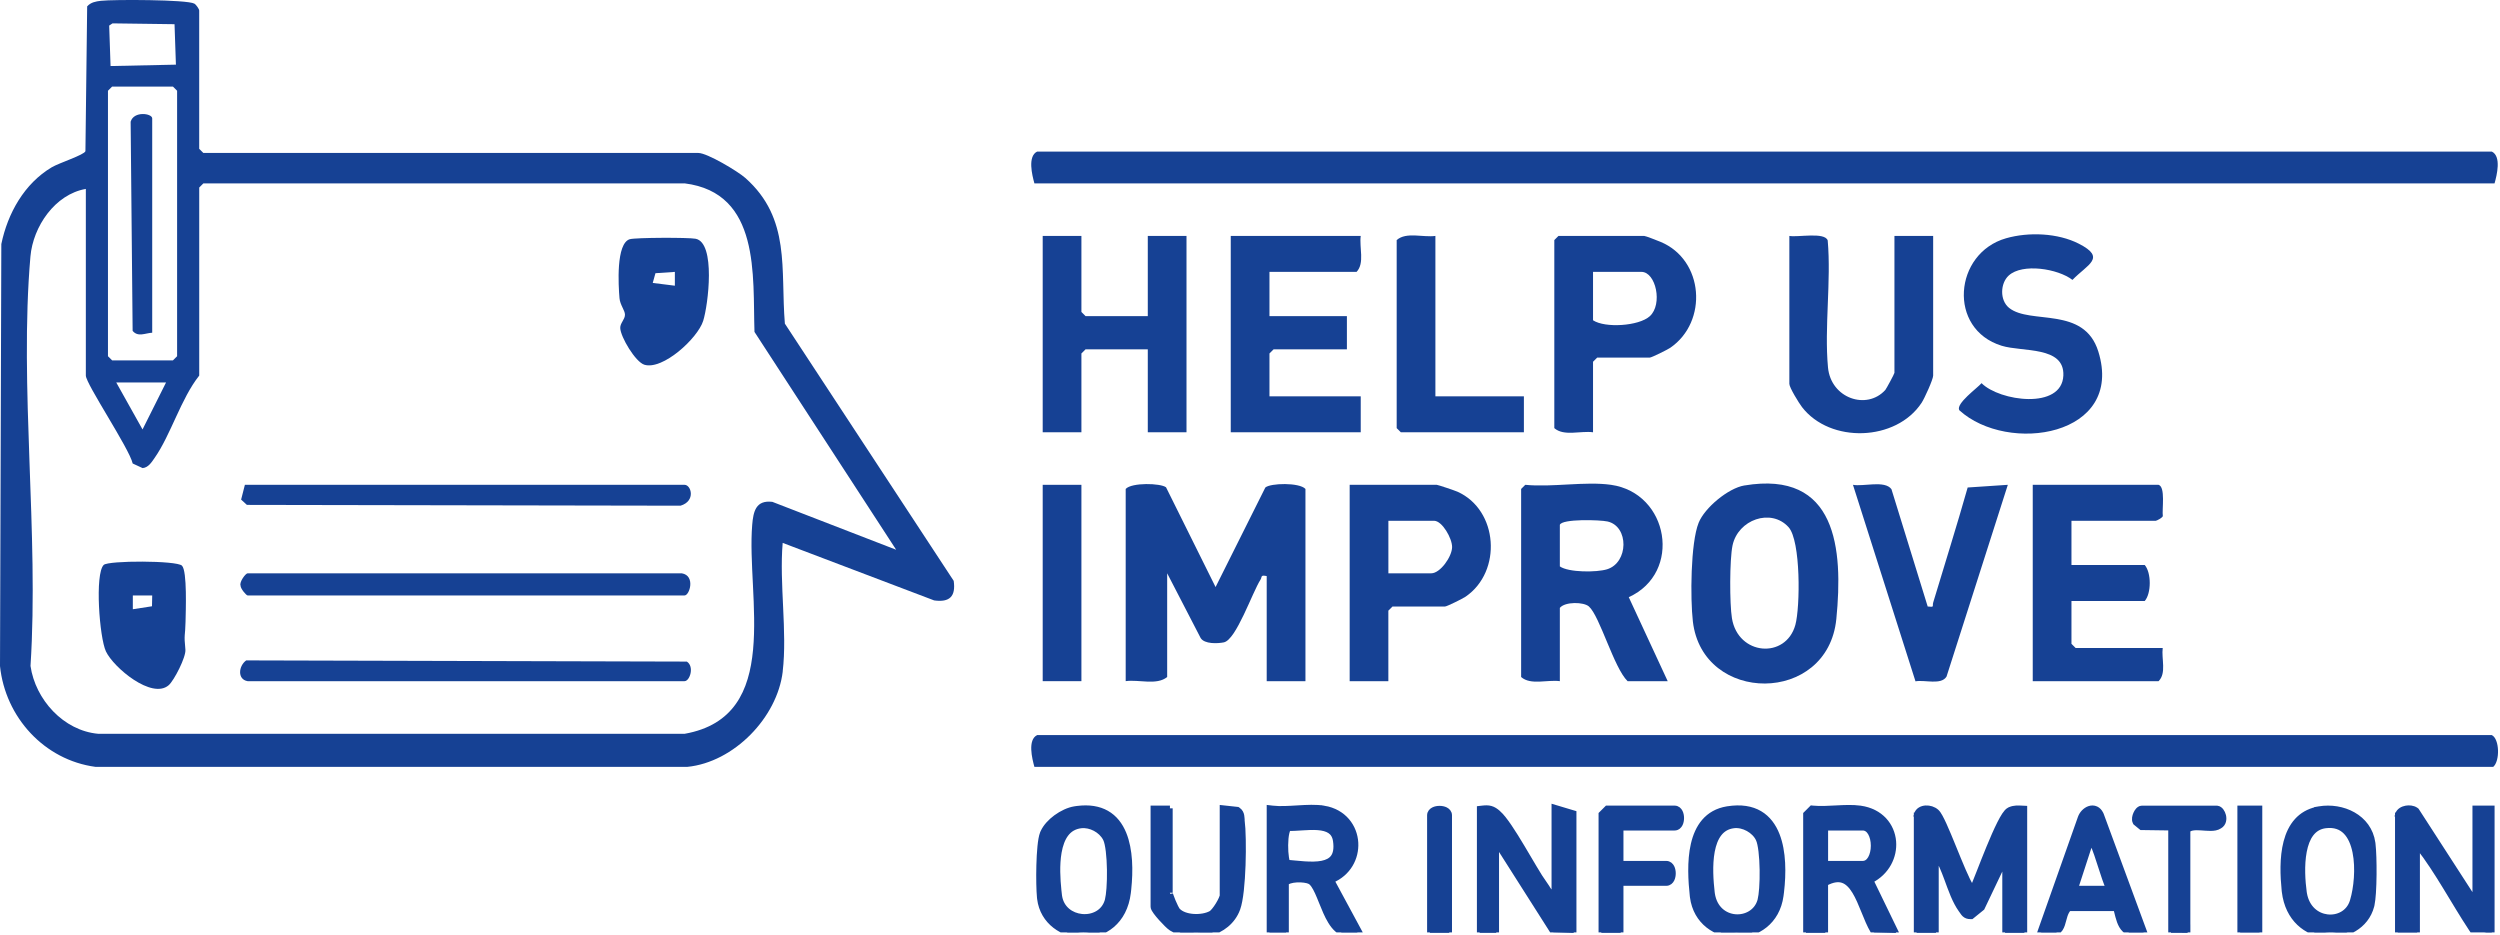
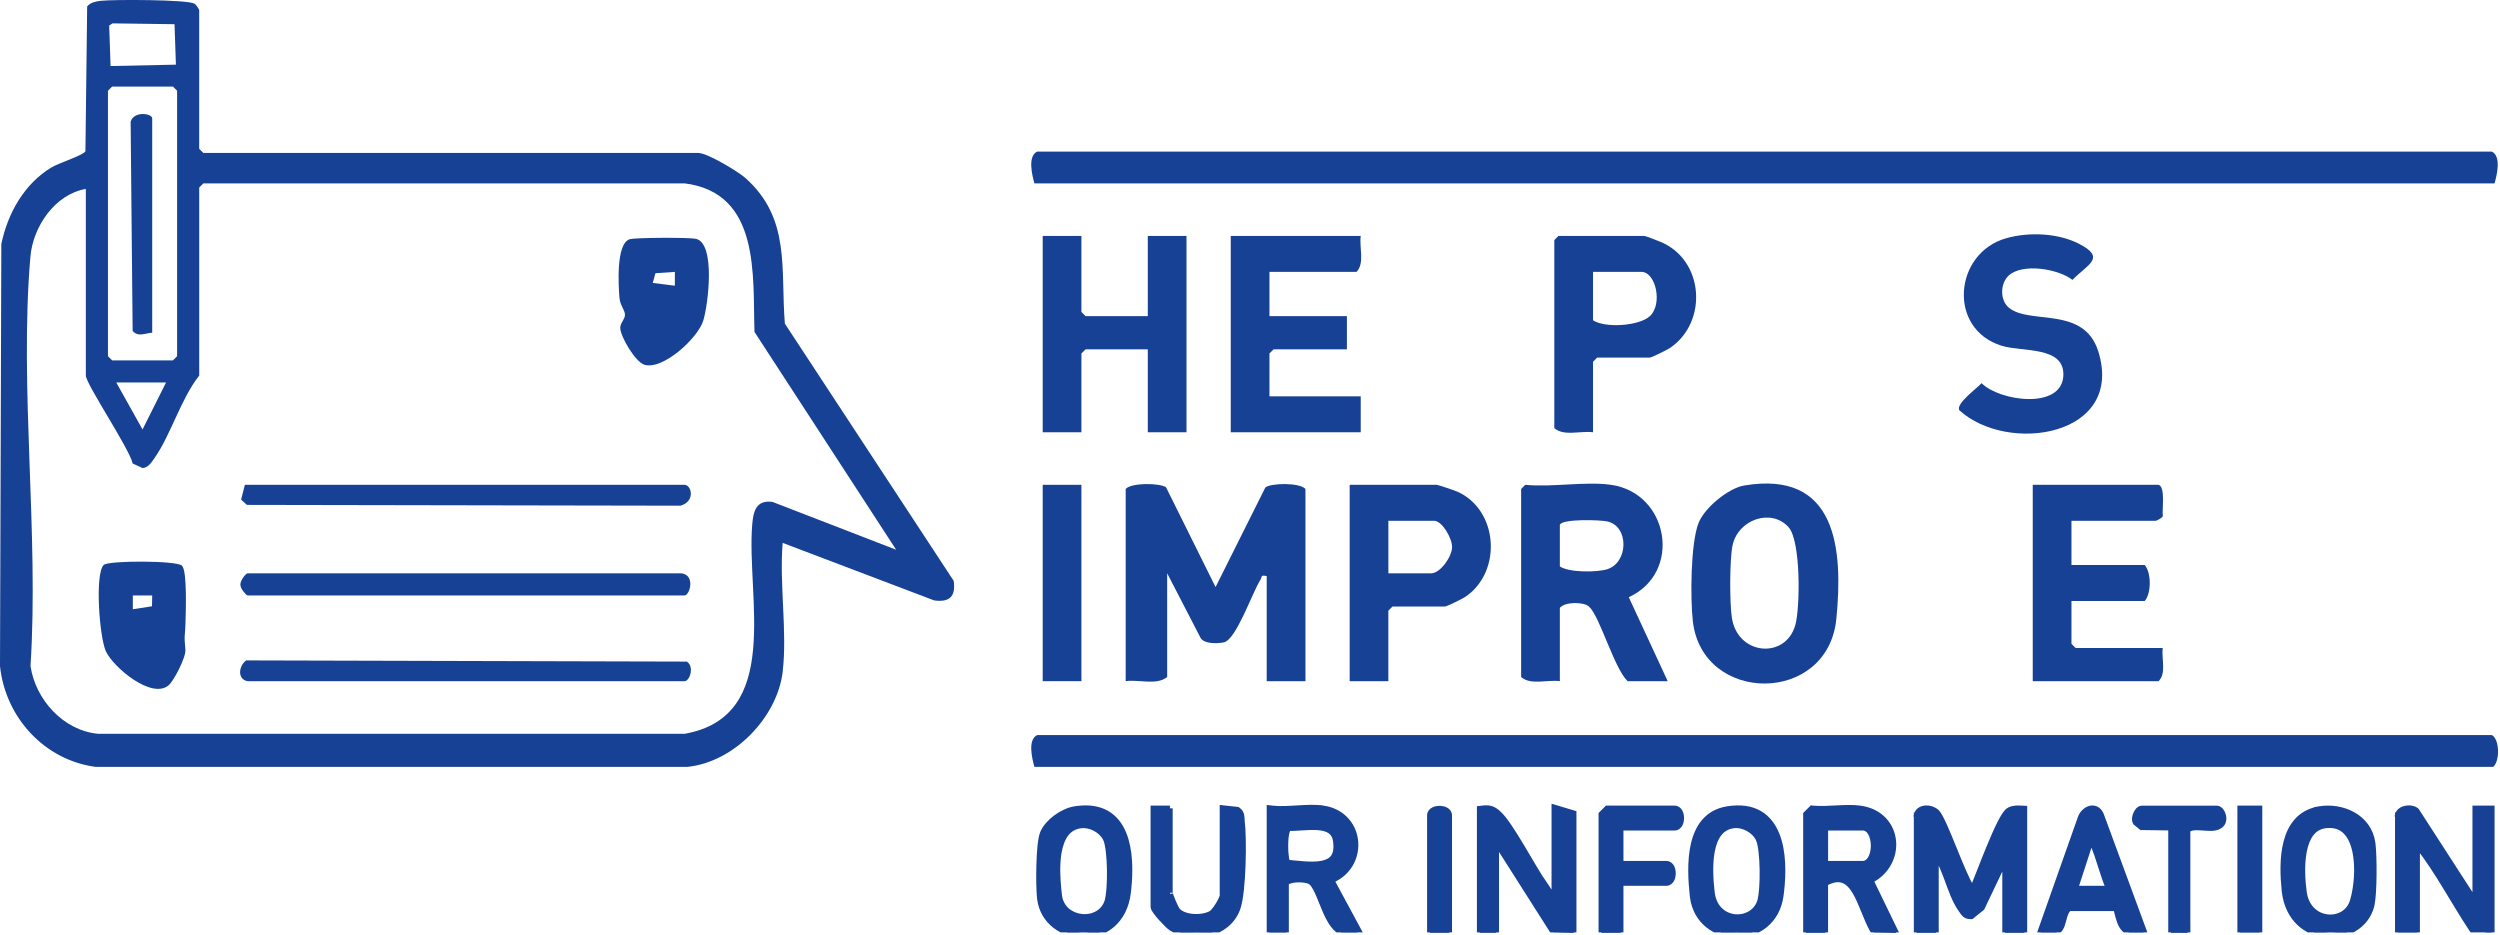
<svg xmlns="http://www.w3.org/2000/svg" width="904" height="338" viewBox="0 0 904 338" fill="none">
  <g clip-path="url(#clip0_287_2)">
    <path d="M283.04 242.81C281.05 259.51 265.35 275.63 248.53 277.3H34.55C16 274.83 1.9 259.33 0 240.85L0.48 88.26C2.78 77.14 8.77 66.41 18.71 60.49C21.33 58.93 30.44 56.02 30.89 54.67L31.52 2.3C32.86 0.81 34.64 0.51 36.51 0.29C41.01 -0.22 67.63 -0.17 70.27 1.31C70.94 1.69 72.03 3.29 72.03 3.81V53.81L73.53 55.31H252.53C255.71 55.31 266.73 61.89 269.5 64.34C286.07 79.01 282.18 97.42 283.81 117.03L344.86 210.04C345.66 215.67 343.37 217.89 337.79 217.11L283.02 196.31C281.75 211 284.73 228.47 283.02 242.81H283.04ZM40.68 8.45L39.48 9.25L39.98 23.88L63.61 23.38L63.11 8.75L40.69 8.45C40.69 8.45 40.69 8.45 40.68 8.45ZM40.54 31.31L39.04 32.81V128.81L40.54 130.31H62.54L64.04 128.81V32.81L62.54 31.31H40.54ZM247.54 66.31H73.54L72.04 67.81V135.81C65.4 144.19 61.79 157.2 55.87 165.64C54.83 167.13 53.63 169.09 51.56 169.26L47.98 167.6C46.76 162.16 31.04 138.81 31.04 135.81V68.31C19.9 70.25 11.95 81.89 11 92.77C6.92 139.98 14.13 192.99 11.03 240.81C12.8 252.98 22.97 264.22 35.5 265.34H247.58C283.12 259.02 269.84 215.86 272 189.76C272.4 184.9 273.34 180.76 279.28 181.47L324.05 198.79L272.82 120.02C272.15 99.74 275.08 69.74 247.54 66.3V66.31ZM60.04 138.31H42.04L51.54 155.29L60.04 138.31Z" fill="#164194" />
    <path d="M374.04 277.31C373.21 274.32 371.52 267.51 375.03 265.81H901.04C903.86 267.18 904.03 275.23 901.54 277.31H374.04Z" fill="#164194" />
    <path d="M902.04 66.31H374.04C373.21 63.32 371.52 56.51 375.03 54.81H901.04C904.56 56.52 902.87 63.32 902.03 66.31H902.04Z" fill="#164194" />
    <path d="M472.04 246.31H458.04V208.31C455.68 207.82 456.43 208.61 455.8 209.6C452.84 214.19 447 231.39 442.53 232.28C440.29 232.73 435.53 232.95 434.15 230.7L422.05 207.3V244.8C418.29 247.91 411.79 245.64 407.05 246.3V176.8C409.23 174.41 419.7 174.7 421.64 176.21L439.55 212.28L457.54 176.29C459.36 174.67 469.86 174.41 472.05 176.8V246.3H472.04V246.31Z" fill="#164194" />
    <path d="M582.54 175.31C603.51 178.28 608.41 207.09 588.96 215.94L603.04 246.31H588.54C583.59 241.52 578.51 222.81 574.55 219.3C572.69 217.64 565.91 217.5 564.04 219.81V246.31C559.6 245.69 553.51 247.87 550.04 244.81V176.81L551.54 175.31C561.18 176.28 573.24 173.99 582.54 175.31ZM564.04 189.81V204.81C567.21 207.05 577.39 207 581.09 205.86C588.92 203.46 589.07 190.34 581.29 188.57C578.61 187.96 564.73 187.54 564.03 189.8H564.04V189.81Z" fill="#164194" />
    <path d="M391.04 85.31V112.81L392.54 114.31H415.04V85.31H429.04V156.31H415.04V126.31H392.54L391.04 127.81V156.31H377.04V85.31H391.04Z" fill="#164194" />
    <path d="M630.77 175.55C664.14 169.97 666.53 198.42 664.02 223.8C660.95 254.89 615.62 254.71 612.14 224.7C611.2 216.56 611.28 196.33 614.24 189.01C616.42 183.61 624.9 176.53 630.77 175.54V175.55ZM646.73 190.61C640.4 183.65 628.45 187.89 626.48 197.25C625.41 202.35 625.41 218.34 626.27 223.57C628.49 237.09 645.76 238.39 649.2 225.97C650.96 219.6 651.21 195.54 646.73 190.61Z" fill="#164194" />
    <path d="M492.04 85.31C491.46 89.46 493.54 95.13 490.54 98.31H459.04V114.31H487.04V126.31H460.54L459.04 127.81V143.31H492.04V156.31H445.04V85.31H492.04Z" fill="#164194" />
    <path d="M780.54 175.31C783.11 176.1 781.73 184.23 782.08 186.62C781.88 187.28 779.82 188.31 779.54 188.31H749.04V204.31H775.54C777.97 207.14 777.93 214.59 775.54 217.31H749.04V232.81L750.54 234.31H782.04C781.52 238.17 783.47 243.41 780.54 246.31H735.04V175.31H780.54Z" fill="#164194" />
-     <path d="M647.04 85.31C649.98 85.89 659.87 83.8 660.9 86.95C662.2 101.76 659.65 118.25 661 132.85C662.04 144.06 675.03 148.42 681.73 141.01C682.06 140.64 685.03 135.16 685.03 134.81V85.31H699.03V135.81C699.03 137.19 695.88 144.1 694.86 145.64C685.65 159.66 661.79 160.4 651.62 147.22C650.51 145.78 647.03 140.14 647.03 138.81V85.31H647.04Z" fill="#164194" />
    <path d="M576.04 156.31C571.6 155.69 565.5 157.87 562.04 154.81V86.81L563.54 85.31H594.54C595.07 85.31 599.36 87.01 600.41 87.44C616.18 93.96 617.68 116.34 603.98 125.75C602.94 126.46 597.21 129.31 596.54 129.31H577.54L576.04 130.81V156.31ZM576.04 98.31V115.81C580.35 118.69 592.6 117.94 596.57 114.34C601.32 110.03 598.76 98.31 593.54 98.31H576.04Z" fill="#164194" />
    <path d="M502.04 246.31H488.04V175.31H519.54C519.94 175.31 526.11 177.39 527.04 177.81C541.77 184.43 543.27 206.62 529.97 215.75C528.93 216.46 523.2 219.31 522.53 219.31H503.53L502.03 220.81V246.31H502.04ZM502.04 207.31H517.54C520.79 207.31 525.04 201.3 525.08 197.83C525.12 194.74 521.53 188.31 518.54 188.31H502.04V207.31Z" fill="#164194" />
    <path d="M726.35 99.63C723.28 102.45 723.05 108.58 726.5 111.34C734.19 117.5 753.59 110.52 758.75 127.1C768.3 157.82 726.02 164.36 708.47 148.33C707.16 145.93 714.98 140.36 716.53 138.55C722.99 145.08 745.58 148.26 746.11 135.79C746.57 125.06 731.35 127.35 723.82 125.03C704.17 118.99 706.5 91.56 725.39 86.16C733.53 83.83 744.09 84.23 751.72 88.13C761.8 93.28 754.84 95.58 749.4 101.21C744.15 97.15 731.31 95.09 726.36 99.63H726.35Z" fill="#164194" />
-     <path d="M697.05 219.31C699.68 219.61 698.63 219.27 699.05 217.84C703.21 203.99 707.57 190.2 711.51 176.28L726.03 175.31L703.87 244.64C701.94 247.83 695.99 245.74 692.64 246.37L670.03 175.31C673.7 176.03 681.54 173.57 683.95 176.89L697.05 219.3V219.31Z" fill="#164194" />
-     <path d="M519.04 85.31V143.31H551.04V156.31H506.54L505.04 154.81V86.81C508.5 83.75 514.6 85.93 519.04 85.31Z" fill="#164194" />
    <path d="M391.04 175.31H377.04V246.31H391.04V175.31Z" fill="#164194" />
    <path d="M732.03 337.31H725.03V310.734L716.772 328.07L716.676 328.274L716.5 328.416L713.15 331.136L712.875 331.359H712.521C711.594 331.359 710.919 331.103 710.381 330.596C710.143 330.372 709.956 330.121 709.805 329.905C709.635 329.664 709.525 329.492 709.359 329.27L709.138 328.967C706.875 325.805 705.473 321.645 704.029 317.741C702.875 314.619 701.687 311.637 700.04 309.173V337.3H693.04V294.8H694.008L693.082 294.523C693.547 292.972 695.019 292.34 696.33 292.261C697.658 292.181 699.161 292.615 700.219 293.566H700.218C700.656 293.958 701.091 294.637 701.506 295.385C701.942 296.17 702.423 297.159 702.933 298.278C703.953 300.519 705.116 303.348 706.297 306.242C707.481 309.145 708.684 312.118 709.79 314.675C710.905 317.252 711.891 319.33 712.639 320.485L712.724 320.625C712.908 320.948 712.994 321.245 713.05 321.449C713.051 321.452 713.051 321.455 713.052 321.457C713.122 321.451 713.208 321.441 713.314 321.425C714.425 318.819 716.743 312.596 719.232 306.547C720.547 303.352 721.902 300.229 723.122 297.805C723.731 296.595 724.319 295.535 724.86 294.721C725.131 294.314 725.402 293.95 725.67 293.653C725.928 293.368 726.235 293.087 726.588 292.913H726.589L726.883 292.778C728.354 292.154 729.823 292.248 731.081 292.312L732.03 292.359V337.31Z" fill="#164194" stroke="#164194" stroke-width="2" />
    <path d="M569.04 337.347L568.004 337.31L562.204 337.1L561.678 337.08L561.396 336.637L541.643 305.567C541.612 305.592 541.578 305.618 541.545 305.647C541.355 305.812 541.176 305.989 541.05 306.127V337.31H535.05V292.422L535.932 292.317C537.097 292.178 538.085 292.143 539.038 292.406C540.005 292.674 540.829 293.219 541.741 294.03H541.742C542.92 295.071 544.296 296.868 545.731 298.981C547.18 301.115 548.743 303.653 550.289 306.236C553.406 311.443 556.431 316.784 558.456 319.642H558.455C559.16 320.631 559.836 321.795 560.709 322.822C561.189 323.387 561.633 323.785 562.04 324.026V291.966L563.327 292.353L568.327 293.853L569.04 294.066V337.347Z" fill="#164194" stroke="#164194" stroke-width="2" />
    <path d="M870.029 292.316C871.133 292.116 872.485 292.221 873.471 292.872L873.663 293.01L873.798 293.114L873.89 293.258L894.44 325.056C894.473 325.029 894.51 325.003 894.545 324.973C894.736 324.808 894.914 324.631 895.04 324.492V292.31H901.04V337.506L899.863 337.295L894.354 336.304L893.933 336.228L893.697 335.873C890.553 331.137 887.463 325.869 884.324 320.734C881.174 315.581 877.965 310.543 874.544 306.187L874.542 306.185C874.266 305.832 874.146 305.47 874.075 305.244C874.062 305.202 874.051 305.17 874.042 305.141H874.04V337.3H867.04V294.8H868.004L867.082 294.524C867.487 293.165 868.891 292.523 870.029 292.316Z" fill="#164194" stroke="#164194" stroke-width="2" />
    <path d="M664.048 292.236C666.942 292.081 669.926 291.943 672.594 292.31H672.61L672.679 292.32C680.107 293.367 684.161 298.577 684.635 304.274C685.083 309.655 682.333 315.401 676.45 318.382L684.929 335.874L685.648 337.354L684.003 337.309L678.163 337.149L677.618 337.135L677.335 336.669C676.086 334.612 675.044 331.999 674.016 329.458C672.971 326.875 671.934 324.348 670.676 322.3C669.414 320.246 668.02 318.828 666.339 318.271C664.786 317.757 662.771 317.91 660.03 319.395V337.31H653.03V294.395L653.323 294.103L655.158 292.268L655.629 292.315C658.206 292.571 661.082 292.395 664.048 292.236ZM660.04 312.31H673.54C674.741 312.31 675.691 311.651 676.39 310.46C677.102 309.246 677.49 307.558 677.49 305.81C677.49 304.062 677.102 302.374 676.39 301.16C675.691 299.968 674.741 299.31 673.54 299.31H660.04V312.31Z" fill="#164194" stroke="#164194" stroke-width="2" />
    <path d="M469.327 292.222C472.545 292.028 475.872 291.852 478.703 292.324L478.704 292.323C485.948 293.526 489.84 299.01 490.156 304.754C490.454 310.165 487.578 315.813 481.475 318.335L490.92 335.825L491.467 336.837L490.388 337.237C489.02 337.745 487.745 337.867 486.562 337.631C485.381 337.395 484.362 336.819 483.482 336.043C481.755 334.52 480.477 332.152 479.407 329.757C478.866 328.544 478.362 327.286 477.879 326.082C477.392 324.87 476.927 323.714 476.449 322.672C475.971 321.627 475.497 320.733 475.006 320.038C474.51 319.336 474.046 318.909 473.615 318.701V318.7C472.722 318.27 470.836 317.973 468.902 318.081C467.956 318.134 467.057 318.281 466.32 318.526C465.739 318.72 465.317 318.956 465.04 319.202V337.31H459.04V292.186L460.156 292.316C462.878 292.634 466.052 292.419 469.327 292.222ZM476.559 299.179C474.798 299.042 472.873 299.142 470.965 299.265C469.208 299.377 467.434 299.509 465.924 299.458C465.874 299.508 465.802 299.598 465.714 299.758C465.541 300.072 465.375 300.538 465.234 301.148C464.954 302.364 464.814 303.966 464.8 305.613C464.785 307.255 464.895 308.89 465.093 310.158C465.192 310.795 465.31 311.311 465.433 311.68C465.463 311.772 465.492 311.849 465.519 311.912C466.417 311.986 467.361 312.077 468.313 312.17C469.437 312.279 470.58 312.386 471.715 312.46C473.998 312.608 476.183 312.616 478.031 312.252C479.876 311.888 481.266 311.18 482.122 309.995C482.977 308.813 483.437 306.968 483.011 304.034V304.033C482.748 302.221 481.969 301.126 480.917 300.422C479.819 299.687 478.327 299.316 476.559 299.179Z" fill="#164194" stroke="#164194" stroke-width="2" />
    <path d="M624.698 292.55C629.524 291.785 633.346 292.436 636.307 294.178C639.282 295.929 641.266 298.708 642.538 301.952C644.905 307.99 644.89 315.85 644.099 322.535L643.931 323.855C641.337 342.966 614.44 342.439 612.077 324.347L612.026 323.916C611.46 318.619 610.98 311.457 612.399 305.313C613.111 302.231 614.315 299.341 616.281 297.065C618.263 294.77 620.977 293.15 624.6 292.563L624.679 292.55H624.698ZM635.904 303.462C634.428 300.296 630.402 298.063 626.92 298.482L626.921 298.483C624.535 298.774 622.834 299.87 621.596 301.475C620.336 303.11 619.531 305.31 619.06 307.808C618.118 312.811 618.575 318.686 619.034 322.697L619.102 323.215C620.736 333.936 633.93 333.944 636.425 325.855L636.532 325.465C636.777 324.484 636.977 323.006 637.109 321.214C637.259 319.189 637.318 316.833 637.28 314.484C637.242 312.133 637.106 309.804 636.868 307.83C636.626 305.821 636.291 304.292 635.904 303.463V303.462Z" fill="#164194" stroke="#164194" stroke-width="2" />
    <path d="M389.495 292.434C393.858 291.868 397.36 292.49 400.119 294.049C403.06 295.711 405.035 298.37 406.315 301.495C408.695 307.306 408.75 314.921 408.06 321.516L407.913 322.821C407.278 328.057 405.117 331.914 402.134 334.456C399.162 336.99 395.436 338.163 391.755 338.153C384.434 338.131 377.031 333.384 376.017 324.951L375.967 324.496C375.729 322.076 375.63 317.469 375.747 312.984C375.809 310.583 375.933 308.194 376.134 306.166C376.332 304.177 376.613 302.42 377.03 301.363L377.203 300.957C378.122 298.94 379.875 297.074 381.838 295.627C383.938 294.08 386.404 292.92 388.61 292.563L389.495 292.434ZM399.747 303.167C398.151 300.138 394.306 298.104 390.914 298.494H390.913C388.445 298.774 386.699 299.9 385.438 301.563C384.153 303.257 383.345 305.549 382.886 308.155C382.083 312.721 382.392 317.995 382.817 322.06L383.003 323.722V323.723L383.064 324.16C383.79 328.614 387.343 331.112 391.171 331.496C395.144 331.895 399.139 330 400.415 325.856V325.855L400.522 325.465C400.767 324.484 400.967 323.006 401.099 321.214C401.249 319.189 401.308 316.833 401.27 314.484C401.232 312.133 401.096 309.804 400.858 307.83C400.616 305.822 400.281 304.293 399.894 303.464L399.747 303.167Z" fill="#164194" stroke="#164194" stroke-width="2" />
    <path d="M838.602 292.574C846.998 291.147 856.603 295.434 857.93 304.769L857.988 305.216C858.266 307.585 858.405 311.969 858.365 316.263C858.344 318.564 858.271 320.862 858.137 322.841C858.022 324.553 857.858 326.078 857.63 327.164L857.528 327.601C855.599 335.02 848.161 338.739 841.117 338.074C834.084 337.41 827.3 332.405 826.098 322.39L826.045 321.91C825.533 316.815 825.23 310.149 826.728 304.447C827.48 301.586 828.699 298.913 830.621 296.802C832.398 294.849 834.743 293.419 837.77 292.748V292.716L838.602 292.574ZM848.219 300.715C846.546 299.028 844.216 298.086 840.92 298.482L840.921 298.483C836.361 299.036 834.094 302.813 833.126 307.874C832.165 312.897 832.596 318.759 833.111 322.586L833.192 323.112C834.12 328.462 837.77 331.172 841.493 331.63C845.39 332.109 849.329 330.145 850.637 326.064L850.767 325.646C852.09 321.232 852.858 314.03 851.665 308.103C851.05 305.047 849.935 302.444 848.219 300.715Z" fill="#164194" stroke="#164194" stroke-width="2" />
    <path d="M755.521 292.443C756.266 292.195 757.114 292.164 757.916 292.543C758.618 292.873 759.178 293.467 759.586 294.274L759.752 294.632L759.761 294.653L759.769 294.674L774.979 335.955L775.374 337.028L774.257 337.276C772.505 337.666 771.053 337.624 769.851 337.147C768.633 336.664 767.8 335.787 767.2 334.756C766.612 333.745 766.227 332.548 765.906 331.355C765.628 330.326 765.421 329.407 765.164 328.43L748.087 328.449C747.403 329.166 746.979 330.03 746.656 330.98C746.473 331.517 746.327 332.066 746.18 332.63C746.036 333.18 745.886 333.759 745.703 334.297C745.34 335.368 744.776 336.494 743.576 337.13C742.399 337.753 740.847 337.779 738.813 337.282L737.74 337.019L738.107 335.977L752.327 295.707C752.83 294.251 754.084 292.92 755.521 292.443ZM750.417 321.31H762.502C761.452 318.827 760.594 316.185 759.765 313.595C758.767 310.48 757.81 307.442 756.587 304.709V304.708C756.399 304.287 756.321 303.882 756.27 303.591C756.258 303.525 756.246 303.467 756.238 303.417L750.417 321.31Z" fill="#164194" stroke="#164194" stroke-width="2" />
    <path d="M447.218 292.746L447.468 292.773L447.676 292.915C448.477 293.465 448.787 294.235 448.919 294.921C448.983 295.253 449.009 295.583 449.028 295.866C449.047 296.167 449.057 296.4 449.082 296.63H449.083C449.483 299.937 449.617 306.449 449.393 312.824C449.28 316.02 449.078 319.203 448.768 321.956C448.461 324.685 448.04 327.071 447.468 328.625V328.626C445.743 333.308 441.732 336.286 437.223 337.478C432.722 338.667 427.621 338.109 423.566 335.612L423.563 335.61C423.153 335.356 422.551 334.813 421.938 334.215C421.297 333.59 420.564 332.822 419.871 332.048C419.181 331.276 418.516 330.482 418.018 329.805C417.77 329.468 417.55 329.14 417.387 328.848C417.305 328.702 417.228 328.547 417.169 328.392C417.115 328.25 417.05 328.039 417.05 327.8V292.3H422.05V293.3H423.04V322.81C423.04 322.787 423.043 322.861 423.101 323.086C423.152 323.284 423.231 323.539 423.332 323.839C423.535 324.438 423.817 325.175 424.129 325.92C424.441 326.665 424.775 327.405 425.08 328.012C425.323 328.494 425.519 328.836 425.652 329.032L425.762 329.181L425.764 329.183L425.991 329.424C427.188 330.602 429.226 331.307 431.518 331.471C433.944 331.645 436.386 331.191 437.939 330.319L438.037 330.257C438.284 330.088 438.642 329.745 439.076 329.219C439.551 328.644 440.051 327.93 440.507 327.189C440.963 326.447 441.363 325.698 441.645 325.058C441.948 324.369 442.05 323.947 442.05 323.8V292.186L447.218 292.746Z" fill="#164194" stroke="#164194" stroke-width="2" />
    <path d="M605.54 292.31C606.541 292.31 607.168 292.998 607.491 293.643C607.816 294.29 607.95 295.08 607.95 295.81C607.95 296.54 607.816 297.33 607.491 297.977C607.168 298.622 606.541 299.31 605.54 299.31H586.04V312.31H602.54C603.541 312.31 604.168 312.998 604.491 313.643C604.816 314.29 604.95 315.08 604.95 315.81C604.95 316.54 604.816 317.33 604.491 317.977C604.168 318.622 603.541 319.31 602.54 319.31H586.04V337.31H579.04V294.396L581.126 292.31H605.54Z" fill="#164194" stroke="#164194" stroke-width="2" />
    <path d="M801.53 292.32L801.671 292.326C802.365 292.387 802.872 292.892 803.158 293.27C803.507 293.731 803.778 294.324 803.928 294.939C804.209 296.098 804.124 297.817 802.578 298.689C801.656 299.304 800.484 299.445 799.397 299.456C798.288 299.467 797.017 299.338 795.894 299.265C794.719 299.19 793.655 299.17 792.758 299.343C792.007 299.487 791.441 299.753 791.03 300.183V335.31H791.04V337.32H789.03V337.31H785.04V299.296L774.686 299.15L774.337 299.145L774.066 298.924L772.417 297.574L772.258 297.444L772.163 297.261C771.894 296.745 771.894 296.159 771.957 295.699C772.024 295.213 772.181 294.717 772.379 294.276C772.575 293.838 772.833 293.405 773.132 293.064C773.281 292.894 773.462 292.722 773.674 292.587C773.881 292.454 774.175 292.32 774.53 292.32H801.53Z" fill="#164194" stroke="#164194" stroke-width="2" />
    <path d="M817.04 292.31V337.31H810.04V292.31H817.04Z" fill="#164194" stroke="#164194" stroke-width="2" />
    <path d="M520.54 292.4C521.27 292.4 522.06 292.535 522.707 292.859C523.352 293.182 524.04 293.809 524.04 294.81V337.31H517.04V294.81C517.04 293.809 517.728 293.182 518.373 292.859C519.02 292.535 519.81 292.4 520.54 292.4Z" fill="#164194" stroke="#164194" stroke-width="2" />
    <path d="M89.54 246.31C85.75 245.67 86.25 240.8 89.03 238.8L248.36 239.23C251.16 241.01 249.44 246.31 247.53 246.31H89.54Z" fill="#164194" />
    <path d="M246.54 207.31C251.55 208.15 249.37 215.31 247.54 215.31H89.54C89.04 215.31 86.93 212.8 86.99 211.76C86.46 210.48 88.81 207.31 89.54 207.31H246.54Z" fill="#164194" />
    <path d="M88.54 175.31H247.54C249.92 175.31 251.69 181.15 246.09 182.86L89.28 182.57L87.19 180.65L88.55 175.31H88.54Z" fill="#164194" />
    <path d="M227.73 86.5C229.81 85.88 248.98 85.84 251.52 86.33C258.9 87.74 256.08 110.32 254.27 116.03C252.26 122.37 239.65 133.91 233.01 131.89C229.78 130.91 224.39 121.84 224.28 118.62C224.22 116.81 225.98 115.55 225.99 113.8C225.99 112.23 224.22 110.29 224.01 107.83C223.62 103.25 222.69 88 227.74 86.49H227.73V86.5ZM244.04 98.31L237.01 98.79L236.03 102.31L244.03 103.31V98.31H244.04Z" fill="#164194" />
    <path d="M65.8 204.55C67.74 206.49 67.16 221.1 67.09 224.86C66.99 230.15 66.44 229.03 67.04 234.9C67.31 237.57 62.94 246.09 61 247.77C54.94 253.02 41.05 241.39 38.3 235.54C35.95 230.53 34.25 207.51 37.5 204.28C39.16 202.64 63.9 202.65 65.79 204.54H65.8V204.55ZM55.04 215.31H48.03V220.3L54.96 219.23L55.04 215.31Z" fill="#164194" />
    <path d="M55.04 120.31C52.51 120.45 49.9 121.99 47.96 119.64L47.24 44.01C48.41 40.02 55.04 41 55.04 42.81V120.31Z" fill="#164194" />
  </g>
  <defs>
    <clipPath id="clip0_287_2">
      <rect width="903.29" height="337.15" fill="white" />
    </clipPath>
  </defs>
</svg>